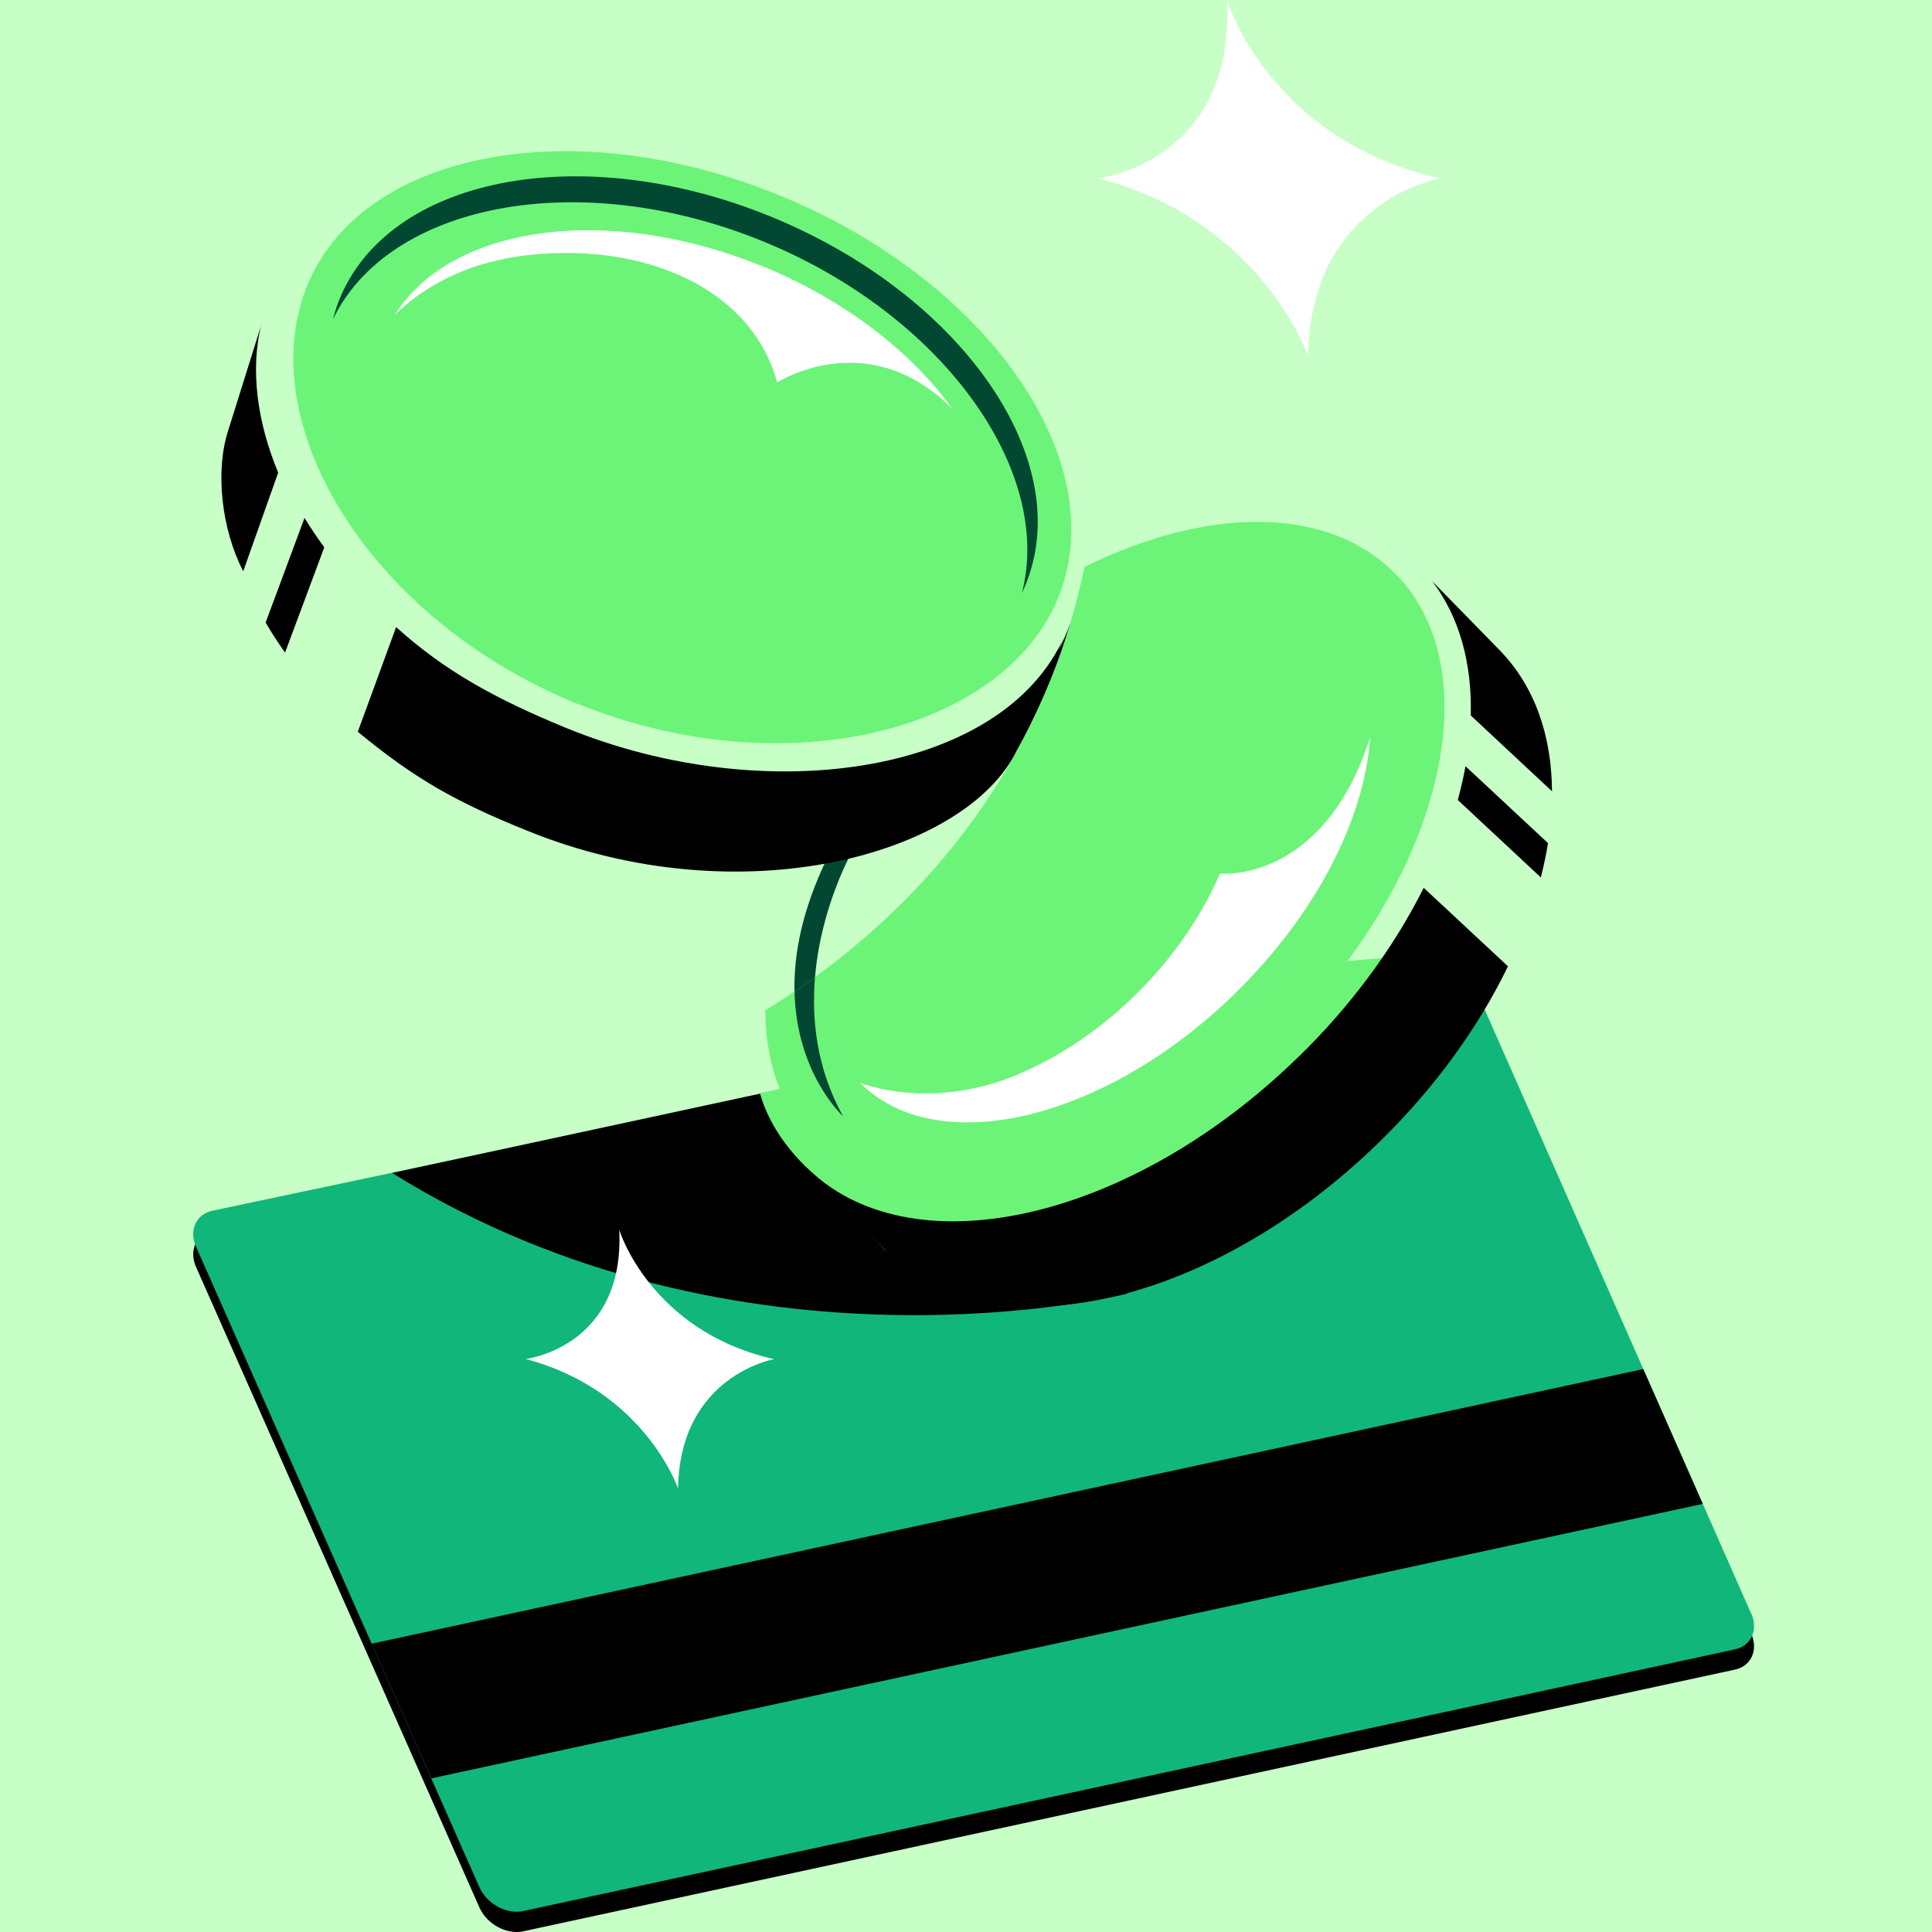
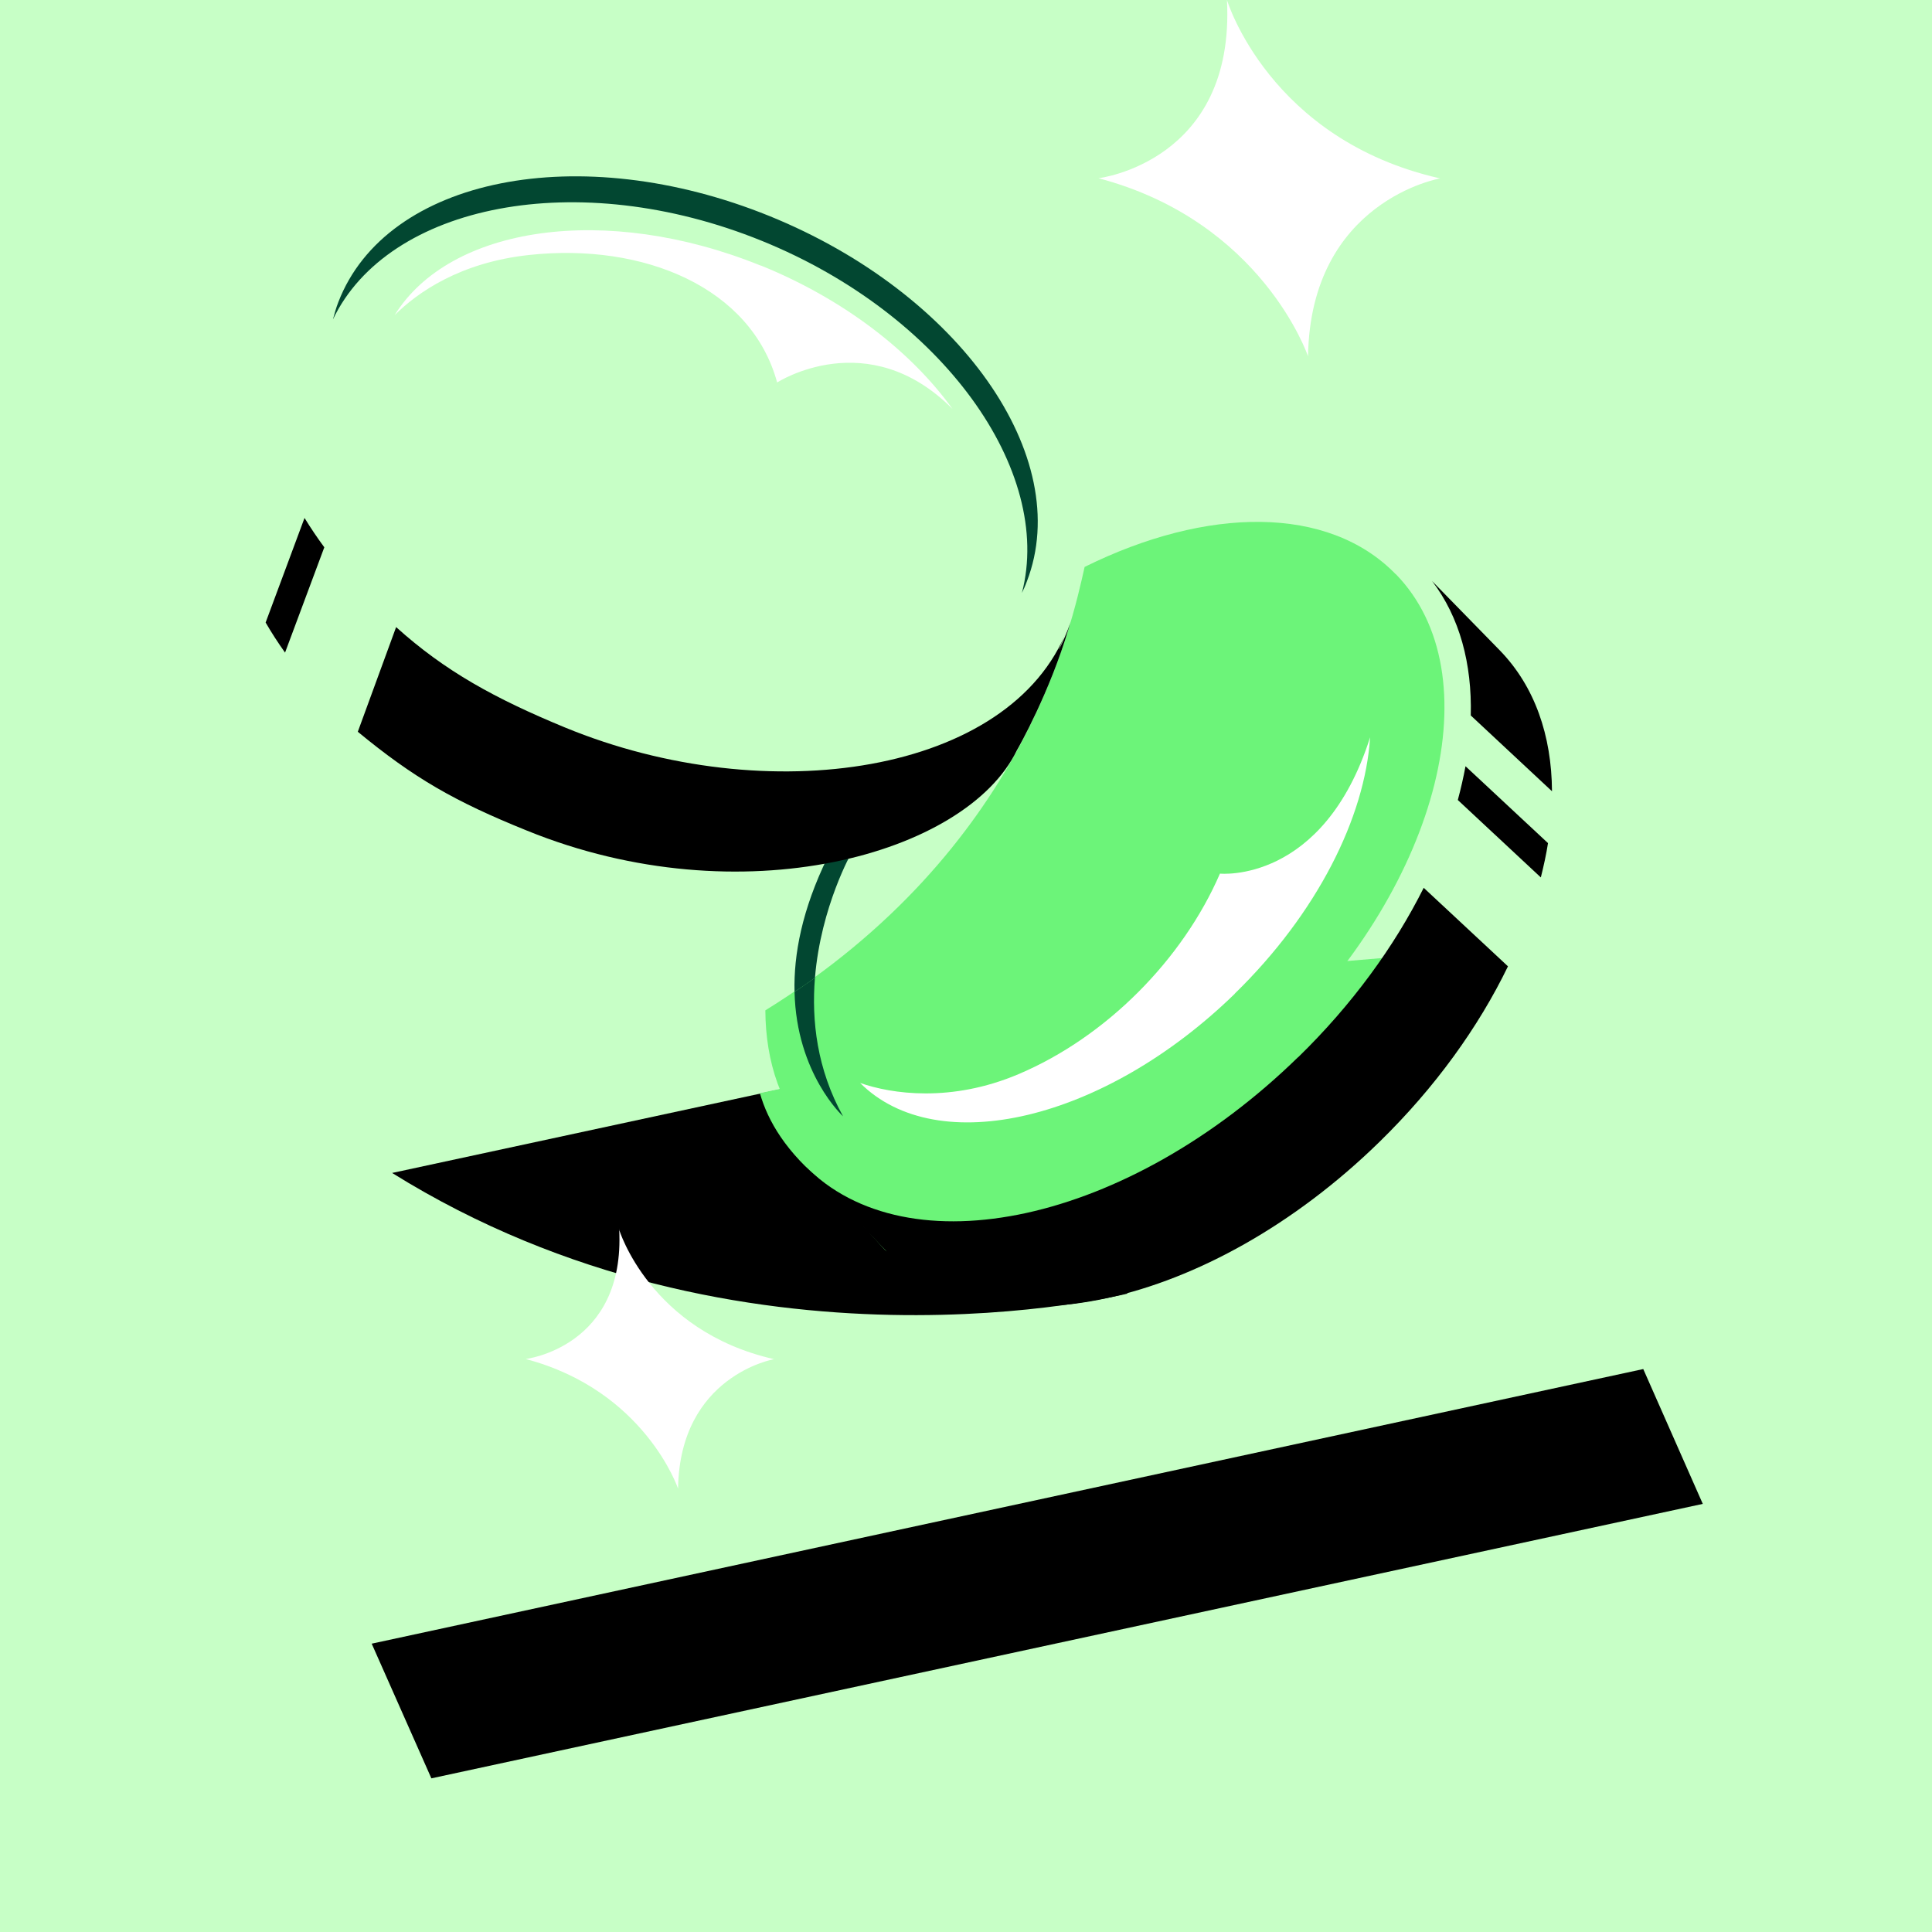
<svg xmlns="http://www.w3.org/2000/svg" viewBox="0 0 100 100" fill="none">
  <rect width="100" height="100" style="fill:#C7FFC6 !important" />
-   <path d="M90.638 84.564L76.127 51.668C75.797 50.917 74.987 50.396 74.211 50.396C74.104 50.396 74.004 50.404 73.897 50.429L11.021 63.71C10.154 63.883 9.766 64.717 10.146 65.576L24.814 98.728C25.144 99.48 25.962 100 26.738 100C26.845 100 26.961 99.992 27.068 99.967L89.787 86.422C90.638 86.249 91.018 85.415 90.647 84.564H90.638Z" style="fill:black !important" />
-   <path d="M90.638 83.515L76.127 50.62C75.797 49.868 74.987 49.348 74.211 49.348C74.104 49.348 74.004 49.356 73.897 49.381L11.021 62.661C10.154 62.835 9.766 63.669 10.146 64.528L24.814 97.68C25.144 98.431 25.962 98.951 26.738 98.951C26.845 98.951 26.961 98.943 27.068 98.918L89.787 85.374C90.638 85.2 91.018 84.366 90.647 83.515H90.638Z" style="fill:#11B67A !important" />
  <path d="M22.328 92.047L88.136 77.841L85.055 70.862L19.239 85.076L22.328 92.047Z" style="fill:black !important" />
  <path d="M58.362 66.956C58.362 66.956 38.375 71.978 20.296 60.712L46.006 55.17L58.362 66.956Z" style="fill:black !important" />
  <path d="M45.511 51.793L46.006 55.17L39.333 56.583C39.738 58.012 40.687 59.655 42.719 61.291L45.816 64.71C45.816 64.71 51.003 67.89 58.362 65.164C65.721 62.439 73.352 55.534 75.35 49.266L45.511 51.793Z" style="fill:#6CF479 !important" />
  <path d="M72.245 29.724C68.76 26.132 62.459 26.214 56.14 29.344C55.463 32.351 53.018 44.004 39.614 52.296C39.63 54.997 40.44 57.376 42.125 59.11C47.13 64.263 57.924 61.86 66.241 53.742C74.558 45.623 77.25 34.87 72.254 29.724H72.245Z" style="fill:#6CF479 !important" />
  <path d="M80.331 40.956C80.314 38.074 79.439 35.53 77.638 33.672L74.128 30.079C75.557 31.954 76.193 34.358 76.127 37.033L80.331 40.956Z" style="fill:black !important" />
  <path d="M75.458 41.41L79.753 45.416C79.901 44.821 80.034 44.227 80.124 43.64L75.855 39.66C75.747 40.238 75.615 40.816 75.458 41.402V41.41Z" style="fill:black !important" />
  <path d="M67.183 54.724C58.403 63.289 46.981 65.783 41.646 60.324L45.825 64.709C51.152 70.193 62.59 67.699 71.378 59.126C74.285 56.293 76.532 53.155 78.052 50.017L73.691 45.953C72.179 48.976 69.991 51.999 67.183 54.732V54.724Z" style="fill:black !important" />
  <path d="M63.912 51.429C68.174 47.275 70.651 42.303 70.916 38.165C68.496 45.763 63.144 45.218 63.144 45.218C61.228 49.645 57.28 53.667 52.713 55.6C49.227 57.078 46.147 56.624 44.52 56.054C48.525 60.051 57.173 58.003 63.912 51.437V51.429Z" style="fill:white !important" />
  <path d="M42.843 44.359C41.505 47.093 41.076 49.422 41.125 51.338C41.489 51.098 41.844 50.859 42.182 50.611C42.488 46.903 44.098 44.095 44.098 44.095L42.843 44.359Z" style="fill:#024731 !important" />
  <path d="M42.182 50.611C41.836 50.859 41.48 51.098 41.125 51.338C41.224 55.583 43.636 57.78 43.636 57.78C42.282 55.336 42.001 52.816 42.182 50.611Z" style="fill:#024731 !important" />
-   <path d="M29.885 36.422C40.654 40.791 52.118 37.834 54.835 30.773C57.552 23.711 51.028 14.445 40.258 10.076C29.488 5.707 18.553 7.887 15.836 14.948C13.119 22.01 19.123 32.053 29.885 36.43V36.422Z" style="fill:#6CF479 !important" />
  <path d="M39.424 12.463C29.893 8.598 20.09 10.564 17.232 16.535C17.314 16.229 17.397 15.932 17.513 15.635C19.999 9.184 29.984 7.194 39.829 11.183C49.673 15.181 55.636 23.646 53.15 30.096C53.076 30.303 52.985 30.501 52.894 30.691C54.538 24.373 48.814 16.271 39.424 12.463Z" style="fill:#024731 !important" />
  <path d="M39.383 13.751C31.372 10.505 23.286 11.694 20.428 16.311C21.609 15.139 23.806 13.586 27.382 13.198C33.329 12.553 38.887 14.883 40.225 19.797C40.225 19.797 44.916 16.757 49.302 21.168C47.171 18.203 43.694 15.494 39.383 13.743V13.751Z" style="fill:white !important" />
-   <path d="M13.548 16.741L11.822 22.25C11.129 24.331 11.451 27.378 12.59 29.567L14.399 24.463C13.334 21.903 12.921 19.144 13.54 16.741H13.548Z" style="fill:black !important" />
  <path d="M13.747 32.218C14.052 32.747 14.391 33.267 14.754 33.779L16.786 28.328C16.415 27.825 16.076 27.321 15.762 26.809L13.747 32.227V32.218Z" style="fill:black !important" />
  <path d="M54.81 33.606L55.248 32.557C52.341 40.056 39.746 41.98 29.241 37.653C25.623 36.158 23.038 34.745 20.503 32.458L18.52 37.876C21.427 40.271 23.517 41.477 27.283 42.996C38.342 47.489 50.02 44.227 52.63 38.842C52.746 38.644 54.323 35.86 55.314 32.524L55.413 32.193C55.413 32.193 55.224 32.804 54.819 33.606H54.81Z" style="fill:black !important" />
  <path d="M63.507 0C63.507 0 65.688 7.235 74.541 9.234C74.541 9.234 67.835 10.39 67.703 18.442C67.703 18.442 65.341 11.463 56.859 9.225C56.859 9.225 63.945 8.383 63.507 0Z" style="fill:white !important" />
  <path d="M32.04 63.628C32.04 63.628 33.626 68.889 40.068 70.35C40.068 70.35 35.187 71.193 35.096 77.049C35.096 77.049 33.378 71.969 27.209 70.342C27.209 70.342 32.371 69.731 32.049 63.628H32.04Z" style="fill:white !important" />
</svg>